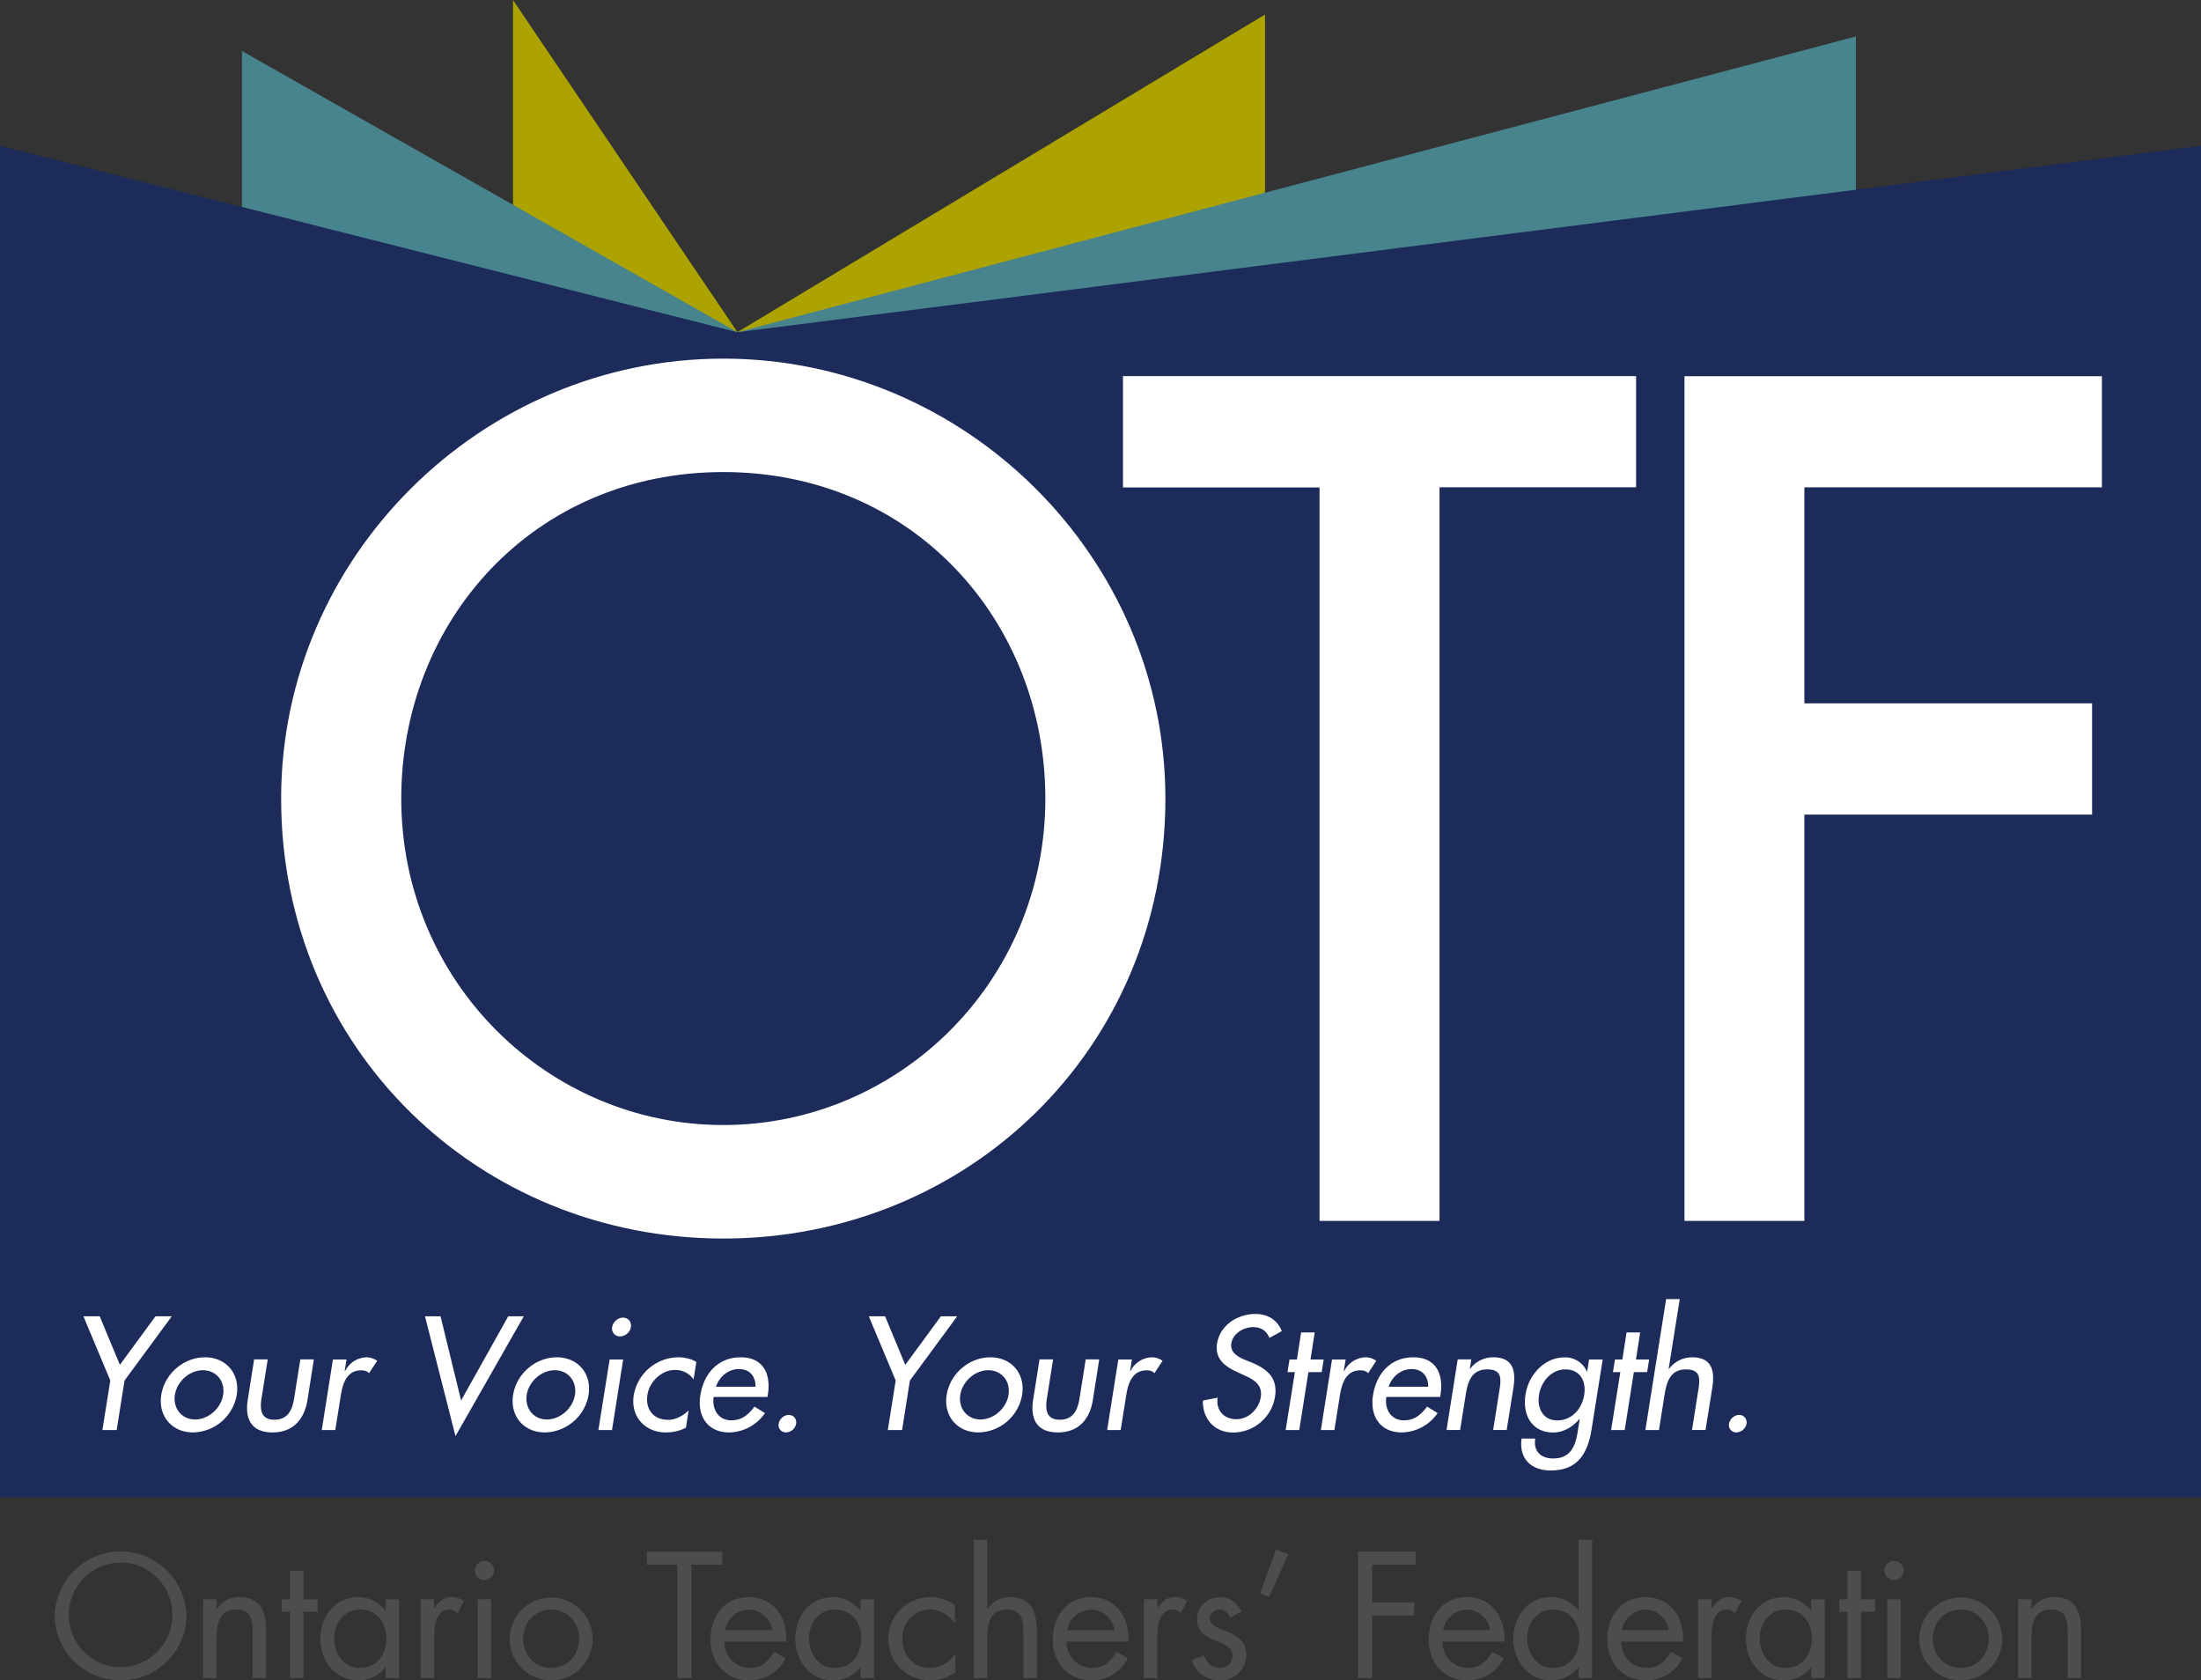
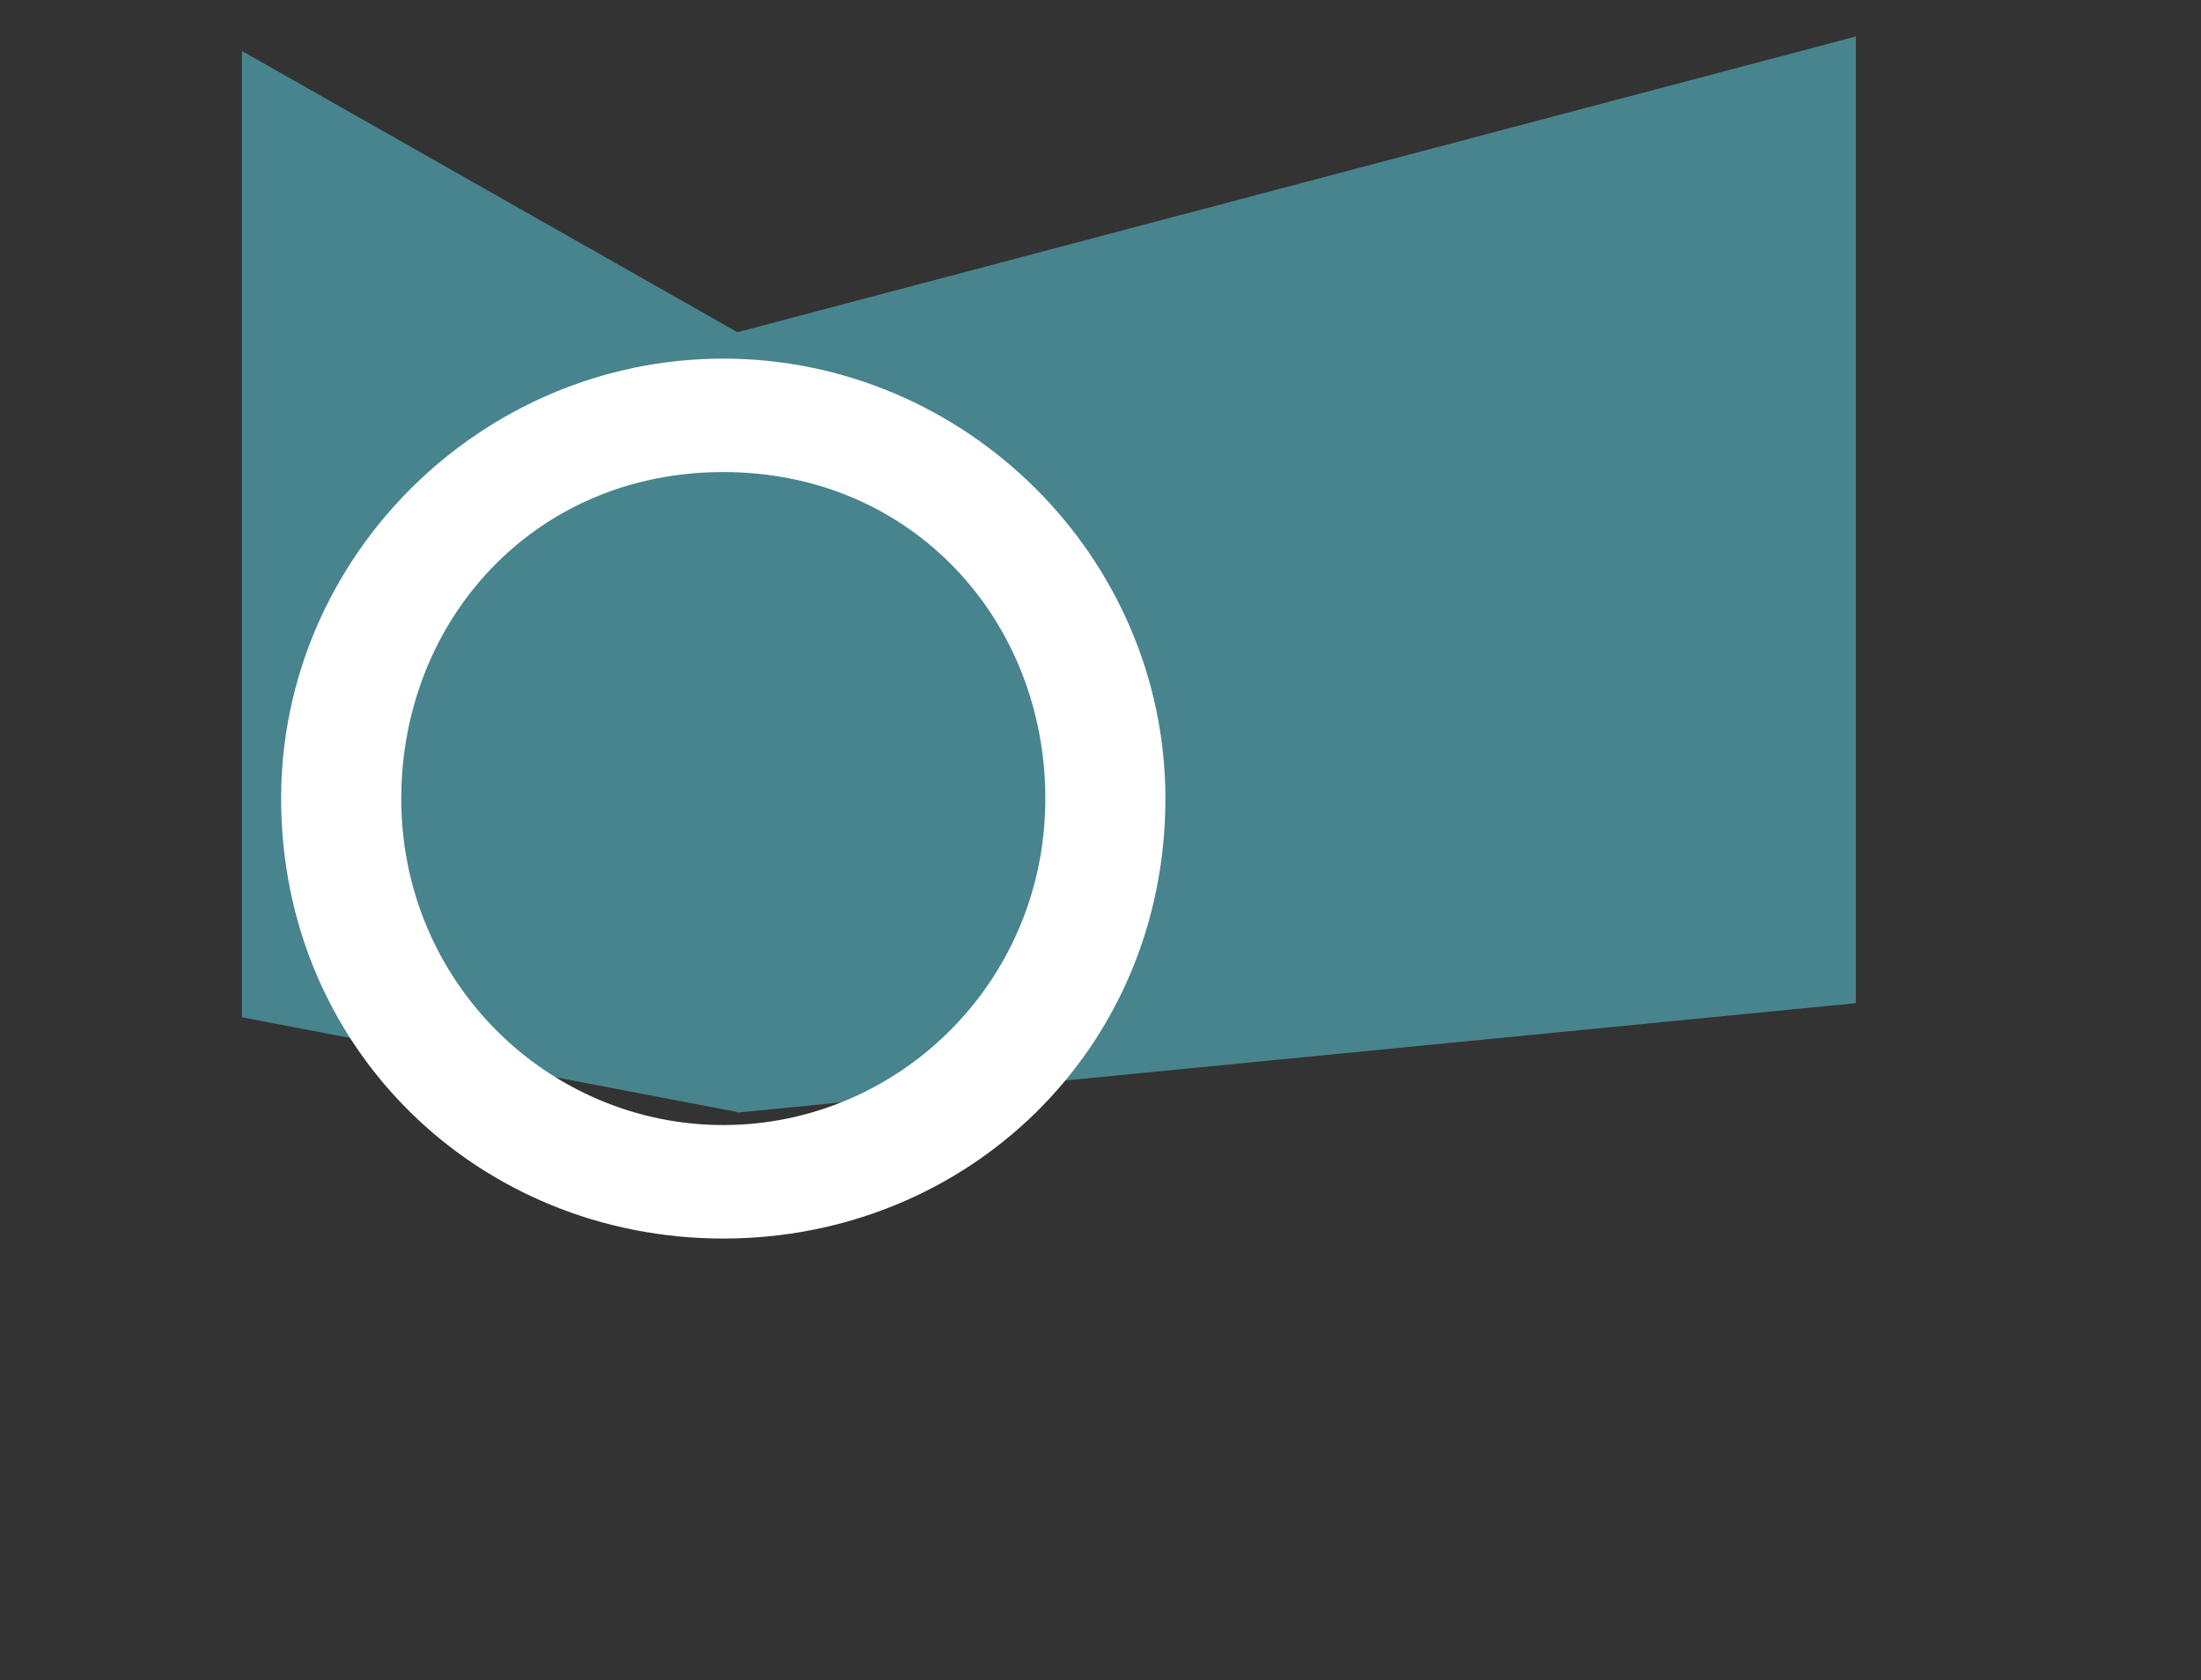
<svg xmlns="http://www.w3.org/2000/svg" width="262" height="200">
  <rect width="100%" height="100%" fill="#333333" stroke="none" />
-   <path d="M22.2 192.23c0 4.33-3.55 7.77-7.84 7.77s-7.85-3.44-7.85-7.77a7.85 7.85 0 0 1 15.69 0m-14.01-.02c0 3.4 2.75 6.23 6.17 6.23a6.22 6.22 0 0 0 6.16-6.23c0-3.41-2.71-6.23-6.16-6.23s-6.17 2.82-6.17 6.23m17.59-.72h.04c.66-.9 1.52-1.4 2.67-1.4 2.6 0 3.2 1.88 3.2 4.08v5.57h-1.6v-5.3c0-1.51-.12-2.87-1.97-2.87-2.2 0-2.34 2.04-2.34 3.71v4.46h-1.6v-9.39h1.6zm10.34 8.25h-1.6v-7.9h-.97v-1.48h.97v-3.38h1.6v3.38h1.68v1.47h-1.68zm11.39 0h-1.6v-1.3h-.04a3.94 3.94 0 0 1-3.23 1.56c-2.76 0-4.5-2.34-4.5-4.93 0-2.68 1.7-4.97 4.52-4.97 1.28 0 2.43.6 3.21 1.6h.04v-1.34h1.6zm-7.73-4.8c0 1.84 1.08 3.58 3.08 3.58 2.06 0 3.13-1.65 3.13-3.55 0-1.88-1.18-3.4-3.15-3.4-1.86 0-3.06 1.62-3.06 3.38m11.9-3.58h.04c.56-.74 1.04-1.28 2.08-1.28.54 0 .98.18 1.43.44l-.75 1.46c-.32-.22-.54-.42-.96-.42-1.76 0-1.84 2.25-1.84 3.47v4.7h-1.6v-9.39h1.6zm7.12-4.55a1.14 1.14 0 1 1-2.27 0 1.14 1.14 0 0 1 2.27 0m-.34 12.92h-1.6v-9.39h1.6zm2.22-4.67a4.92 4.92 0 1 1 9.86 0 4.9 4.9 0 0 1-4.93 4.93 4.9 4.9 0 0 1-4.93-4.93m1.6-.02c0 1.92 1.35 3.47 3.33 3.47s3.33-1.55 3.33-3.47c0-1.9-1.35-3.47-3.33-3.47s-3.33 1.57-3.33 3.47m20.03 4.69h-1.68v-13.5H77v-1.55h8.98v1.55h-3.67zm3.91-4.35c.02 1.74 1.26 3.13 3.07 3.13 1.36 0 2.24-.82 2.86-1.93l1.36.78a4.73 4.73 0 0 1-4.33 2.63c-2.8 0-4.6-2.13-4.6-4.83 0-2.77 1.62-5.07 4.55-5.07 3.02 0 4.62 2.5 4.46 5.29zm5.69-1.36a2.86 2.86 0 0 0-2.75-2.45 2.97 2.97 0 0 0-2.86 2.45zm12.13 5.71h-1.6v-1.3h-.04a3.94 3.94 0 0 1-3.23 1.56c-2.76 0-4.5-2.34-4.5-4.93 0-2.68 1.7-4.97 4.52-4.97 1.28 0 2.43.6 3.21 1.6h.04v-1.34h1.6zm-7.73-4.8c0 1.84 1.08 3.58 3.08 3.58 2.06 0 3.13-1.65 3.13-3.55 0-1.88-1.18-3.4-3.15-3.4-1.86 0-3.06 1.62-3.06 3.38m17.35-1.8h-.04c-.74-.94-1.66-1.58-2.92-1.58-1.93 0-3.3 1.6-3.3 3.48 0 1.85 1.27 3.47 3.23 3.47 1.33 0 2.27-.6 3.05-1.62h.04v2.14c-.92.62-1.86.96-2.97.96-2.84 0-5-2.12-5-4.95 0-2.8 2.26-4.95 5.02-4.95 1.01 0 2.05.34 2.89.93zm3.85-9.88v8.19l.04.04c.66-.9 1.52-1.4 2.67-1.4 2.6 0 3.2 1.87 3.2 4.07v5.57h-1.6v-5.3c0-1.5-.12-2.87-1.97-2.87-2.2 0-2.34 2.04-2.34 3.72v4.45h-1.6v-16.47zm9.45 12.12c.02 1.74 1.26 3.13 3.07 3.13 1.36 0 2.24-.82 2.86-1.93l1.36.78a4.73 4.73 0 0 1-4.33 2.63c-2.8 0-4.6-2.13-4.6-4.83 0-2.77 1.62-5.07 4.55-5.07 3.02 0 4.62 2.5 4.46 5.29zm5.69-1.36a2.86 2.86 0 0 0-2.75-2.45 2.97 2.97 0 0 0-2.86 2.45zm5.11-2.66h.04c.56-.74 1.04-1.28 2.08-1.28.54 0 .98.18 1.43.44l-.75 1.46c-.32-.22-.54-.42-.96-.42-1.76 0-1.84 2.25-1.84 3.47v4.7h-1.6v-9.39h1.6zm8.68 1.16c-.22-.5-.7-.96-1.28-.96-.56 0-1.16.44-1.16 1.04 0 .86 1.08 1.18 2.18 1.64 1.1.46 2.18 1.12 2.18 2.7a3.07 3.07 0 0 1-3.18 3.05c-1.58 0-2.81-.9-3.31-2.38l1.42-.6c.4.88.85 1.5 1.91 1.5.86 0 1.52-.58 1.52-1.44 0-2.1-4.23-1.38-4.23-4.33 0-1.58 1.27-2.65 2.8-2.65 1.07 0 2.07.75 2.49 1.73zm6.92-7.56-2.28 5.09-1.07-.42 1.87-5.2zm9.98 1.27v4.47h5.01v1.56h-5.01v7.47h-1.68v-15.06h6.85v1.56zm8.36 9.15c.02 1.74 1.26 3.13 3.07 3.13 1.36 0 2.24-.82 2.86-1.93l1.36.78a4.73 4.73 0 0 1-4.33 2.63c-2.8 0-4.6-2.13-4.6-4.83 0-2.77 1.62-5.07 4.55-5.07 3.02 0 4.62 2.5 4.46 5.29zm5.69-1.36a2.86 2.86 0 0 0-2.75-2.45 2.97 2.97 0 0 0-2.86 2.45zm10.53 4.41h-.04a4 4 0 0 1-3.24 1.56c-2.75 0-4.49-2.34-4.49-4.93 0-2.68 1.7-4.98 4.51-4.98 1.26 0 2.46.6 3.22 1.6h.04v-8.42h1.6v16.47h-1.6zm-6.13-3.5c0 1.84 1.08 3.58 3.08 3.58 2.05 0 3.13-1.66 3.13-3.55 0-1.88-1.18-3.4-3.15-3.4-1.86 0-3.06 1.62-3.06 3.38m11.18.44c.02 1.74 1.26 3.13 3.07 3.13 1.36 0 2.24-.82 2.86-1.93l1.36.78a4.73 4.73 0 0 1-4.34 2.63c-2.79 0-4.59-2.13-4.59-4.83 0-2.77 1.62-5.07 4.55-5.07 3.02 0 4.62 2.5 4.46 5.29zm5.69-1.36a2.86 2.86 0 0 0-2.75-2.45 2.97 2.97 0 0 0-2.86 2.45zm5.08-2.66h.04c.56-.74 1.04-1.28 2.08-1.28.54 0 .97.18 1.43.44l-.75 1.46c-.32-.22-.54-.42-.96-.42-1.76 0-1.84 2.25-1.84 3.47v4.7h-1.6v-9.39h1.6zm13.46 8.37h-1.6v-1.3h-.04a3.94 3.94 0 0 1-3.23 1.56c-2.76 0-4.5-2.34-4.5-4.93 0-2.68 1.7-4.97 4.52-4.97 1.28 0 2.43.6 3.21 1.6h.04v-1.34h1.6zm-7.73-4.8c0 1.84 1.08 3.58 3.08 3.58 2.05 0 3.13-1.65 3.13-3.55 0-1.88-1.18-3.4-3.15-3.4-1.86 0-3.06 1.62-3.06 3.38m12.05 4.79h-1.6v-7.9h-.97v-1.48h.97v-3.38h1.6v3.38h1.68v1.47h-1.68zm5.07-12.92a1.14 1.14 0 1 1-2.27 0 1.14 1.14 0 0 1 2.27 0m-.34 12.92h-1.6v-9.39h1.6zm2.22-4.67a4.92 4.92 0 1 1 9.86 0 4.9 4.9 0 0 1-4.93 4.93 4.9 4.9 0 0 1-4.93-4.93m1.6-.02c0 1.92 1.36 3.47 3.33 3.47 1.98 0 3.33-1.55 3.33-3.47 0-1.9-1.35-3.47-3.33-3.47-1.97 0-3.33 1.57-3.33 3.47m11.75-3.56h.04c.66-.9 1.52-1.4 2.67-1.4 2.6 0 3.2 1.88 3.2 4.08v5.57h-1.6v-5.3c0-1.51-.12-2.87-1.97-2.87-2.2 0-2.34 2.04-2.34 3.71v4.46h-1.6v-9.39h1.6z" fill="#4f4c4d" />
-   <path d="M61.07 0v115.01l26.7 17.35v.06l62.81-15.62V1.73l-62.8 37.8L61.06 0z" fill="#aca200" />
  <path d="M220.92 4.34 87.78 39.54 28.8 6.07v115.01l58.98 11.28v.06l133.14-13.02V4.33z" fill="#48848d" />
-   <path d="M262 178.21H0V17.35l87.77 22.19L262 17.35z" fill="#1d2b5b" />
  <path d="M137.72 95.05c0 29.28-23.13 51.36-51.62 51.36-28.5 0-51.63-22.08-51.63-51.36 0-28.23 23.4-51.36 51.63-51.36 28.22 0 51.62 23.13 51.62 51.36m-12.28 0c0-21.7-16.21-39.87-39.34-39.87-23.14 0-39.34 18.17-39.34 39.87 0 22.48 18.03 39.86 39.34 39.86 21.3 0 39.34-17.38 39.34-39.86" fill="#fff" />
  <path d="M137.72 95.05c0 29.28-23.13 51.36-51.62 51.36-28.5 0-51.63-22.08-51.63-51.36 0-28.23 23.4-51.36 51.63-51.36 28.22 0 51.62 23.13 51.62 51.36zm-12.28 0c0-21.7-16.21-39.87-39.34-39.87-23.14 0-39.34 18.17-39.34 39.87 0 22.48 18.03 39.86 39.34 39.86 21.3 0 39.34-17.38 39.34-39.86z" fill="none" stroke="#fff" stroke-width="2.01" />
  <g fill="#fff">
-     <path d="M170.36 144.32h-12.29v-87.3h-23.4V45.76h59.09V57h-23.4zm43.43-87.31v27.7h34.25v11.25h-34.25v48.36h-12.28V45.77h47.7v11.24z" stroke="#fff" stroke-width="1.99" />
-     <path d="M9.93 156.67h1.94l2.4 5.78 4.24-5.78h1.94l-5.63 7.65-.93 5.89h-1.7l.94-5.9zm18.25 9.35a5.37 5.37 0 0 1-5.2 4.47c-2.51 0-4.18-1.94-3.78-4.47.4-2.53 2.69-4.47 5.2-4.47s4.18 1.94 3.78 4.47m-7.36 0c-.25 1.58.8 2.93 2.4 2.93s3.1-1.35 3.34-2.93c.26-1.6-.8-2.93-2.4-2.93s-3.09 1.33-3.34 2.93m11.05-4.22-.74 4.65c-.21 1.35-.06 2.53 1.54 2.53s2.13-1.18 2.34-2.53l.74-4.65h1.61l-.76 4.83c-.37 2.3-1.7 3.86-4.17 3.86s-3.3-1.56-2.94-3.86l.76-4.83zm9.16 1.37h.06a2.94 2.94 0 0 1 2.55-1.62c.46 0 .9.17 1.26.42l-.97 1.47c-.24-.25-.55-.34-.93-.34-1.74 0-2.21 1.61-2.43 2.98l-.66 4.13H38.3l1.33-8.4h1.62zm13.86 3.52 5.61-10.02h1.85l-8.13 14.26-3.63-14.26h1.85zm15.17-.67a5.37 5.37 0 0 1-5.2 4.47c-2.51 0-4.18-1.94-3.78-4.47.4-2.53 2.69-4.47 5.2-4.47s4.18 1.94 3.78 4.47m-7.36 0c-.25 1.58.8 2.93 2.4 2.93s3.1-1.35 3.34-2.93c.26-1.6-.8-2.93-2.4-2.93s-3.09 1.33-3.34 2.93m10.15 4.19h-1.62l1.34-8.4h1.61zm2.25-12.25c-.1.61-.68 1.1-1.29 1.1a.92.92 0 0 1-.94-1.1c.1-.63.68-1.13 1.3-1.13.6 0 1.03.5.93 1.13m7.46 6.23a2.59 2.59 0 0 0-2.23-1.13c-1.58 0-3.02 1.4-3.26 2.94-.28 1.73.73 2.99 2.43 2.99.93 0 1.76-.44 2.47-1.12l-.32 2.06c-.8.4-1.56.56-2.4.56-2.48 0-4.21-1.9-3.81-4.42a5.43 5.43 0 0 1 5.31-4.52c.76 0 1.55.18 2.14.56zm2.39 2.08c-.21 1.44.54 2.78 2.1 2.78 1.23 0 2-.63 2.76-1.63l1.25.77a5.27 5.27 0 0 1-4.27 2.3c-2.56 0-3.82-1.94-3.42-4.42.4-2.58 2.1-4.52 4.8-4.52 2.68 0 3.63 1.97 3.23 4.47l-.04.25zm4.99-1.22c0-1.26-.7-2.1-1.99-2.1-1.25 0-2.33.9-2.72 2.1zm4.83 4.4a1.27 1.27 0 0 1-1.2 1.04.87.87 0 0 1-.88-1.04c.09-.56.63-1.04 1.2-1.04s.97.48.88 1.04m8.65-12.78h1.94l2.4 5.78 4.24-5.78h1.94l-5.63 7.65-.93 5.89h-1.7l.94-5.9zm18.25 9.35a5.37 5.37 0 0 1-5.2 4.47c-2.51 0-4.18-1.94-3.78-4.47.4-2.53 2.69-4.47 5.2-4.47s4.18 1.94 3.78 4.47m-7.36 0c-.25 1.58.8 2.93 2.4 2.93s3.1-1.35 3.34-2.93c.26-1.6-.8-2.93-2.4-2.93s-3.09 1.33-3.34 2.93m11.05-4.22-.74 4.65c-.21 1.35-.06 2.53 1.54 2.53s2.13-1.18 2.34-2.53l.74-4.65h1.61l-.76 4.83c-.37 2.3-1.7 3.86-4.17 3.86s-3.3-1.56-2.94-3.86l.76-4.83zm9.16 1.37h.06a2.94 2.94 0 0 1 2.55-1.62c.46 0 .9.17 1.26.42l-.97 1.47c-.24-.25-.55-.34-.93-.34-1.74 0-2.21 1.61-2.43 2.98l-.66 4.13h-1.61l1.33-8.4h1.62zm16.59-3.93c-.37-.84-.95-1.28-1.97-1.28-1.08 0-2.38.74-2.57 1.93-.17 1.06.79 1.61 1.58 1.94l.91.37c1.8.76 3.07 1.82 2.71 4.08a5.07 5.07 0 0 1-5 4.22c-2.19 0-3.64-1.62-3.58-3.8l1.76-.35c-.25 1.5.76 2.57 2.22 2.57 1.45 0 2.69-1.22 2.91-2.64.23-1.46-.83-2.08-1.93-2.57l-.87-.4c-1.43-.66-2.7-1.54-2.4-3.42.35-2.2 2.5-3.5 4.55-3.5 1.5 0 2.63.73 3.15 2.04zm3.55 10.97h-1.62l1.1-6.9h-.88l.24-1.5h.88l.5-3.22h1.62l-.5 3.22h1.57l-.24 1.5h-1.58zm5.3-7.04h.06a2.94 2.94 0 0 1 2.55-1.62c.46 0 .9.17 1.26.42l-.97 1.47c-.24-.25-.55-.34-.93-.34-1.74 0-2.21 1.61-2.43 2.98l-.66 4.13h-1.61l1.33-8.4h1.62zm5.06 3.1c-.21 1.44.54 2.78 2.1 2.78 1.23 0 2-.63 2.76-1.63l1.25.77a5.27 5.27 0 0 1-4.27 2.3c-2.56 0-3.82-1.94-3.42-4.42.4-2.58 2.1-4.52 4.8-4.52 2.68 0 3.63 1.97 3.23 4.47l-.04.25zm4.99-1.22c0-1.26-.7-2.1-1.99-2.1-1.25 0-2.33.9-2.72 2.1zm4.95-2.12h.03a3.43 3.43 0 0 1 2.76-1.38c2.37 0 2.72 1.6 2.4 3.64l-.8 5.01h-1.61l.76-4.81c.23-1.44.19-2.4-1.46-2.4-2.09 0-2.38 1.83-2.62 3.35l-.61 3.86h-1.62l1.33-8.4h1.62zm14.51 7.12c-.46 2.9-1.62 4.97-4.88 4.97-2.34 0-3.8-1.43-3.46-3.8h1.62c-.24 1.5.66 2.37 2.14 2.37 2 0 2.62-1.37 2.9-3.1l.25-1.59H188c-.8.95-1.92 1.6-3.1 1.6-2.6 0-3.7-2.14-3.3-4.54.35-2.3 2.22-4.4 4.64-4.4a2.8 2.8 0 0 1 2.66 1.69h.03l.23-1.44h1.62zm-.89-4.04c.26-1.64-.5-3.02-2.25-3.02-1.66 0-2.88 1.46-3.13 3.02-.25 1.58.46 3.05 2.17 3.05 1.76 0 2.95-1.4 3.21-3.05m4.82 4.2h-1.62l1.1-6.9H192l.24-1.5h.88l.5-3.22h1.62l-.5 3.22h1.57l-.24 1.5h-1.58zm6.55-15.59-1.32 8.31h.04a3.44 3.44 0 0 1 2.75-1.38c2.37 0 2.73 1.6 2.4 3.65l-.8 5h-1.61l.76-4.8c.23-1.44.19-2.41-1.47-2.41-2.08 0-2.37 1.83-2.61 3.36l-.61 3.86h-1.62l2.47-15.59zm7.95 14.83a1.27 1.27 0 0 1-1.2 1.04.87.87 0 0 1-.88-1.04c.09-.56.63-1.04 1.2-1.04.58 0 .97.48.88 1.04" />
-   </g>
+     </g>
</svg>